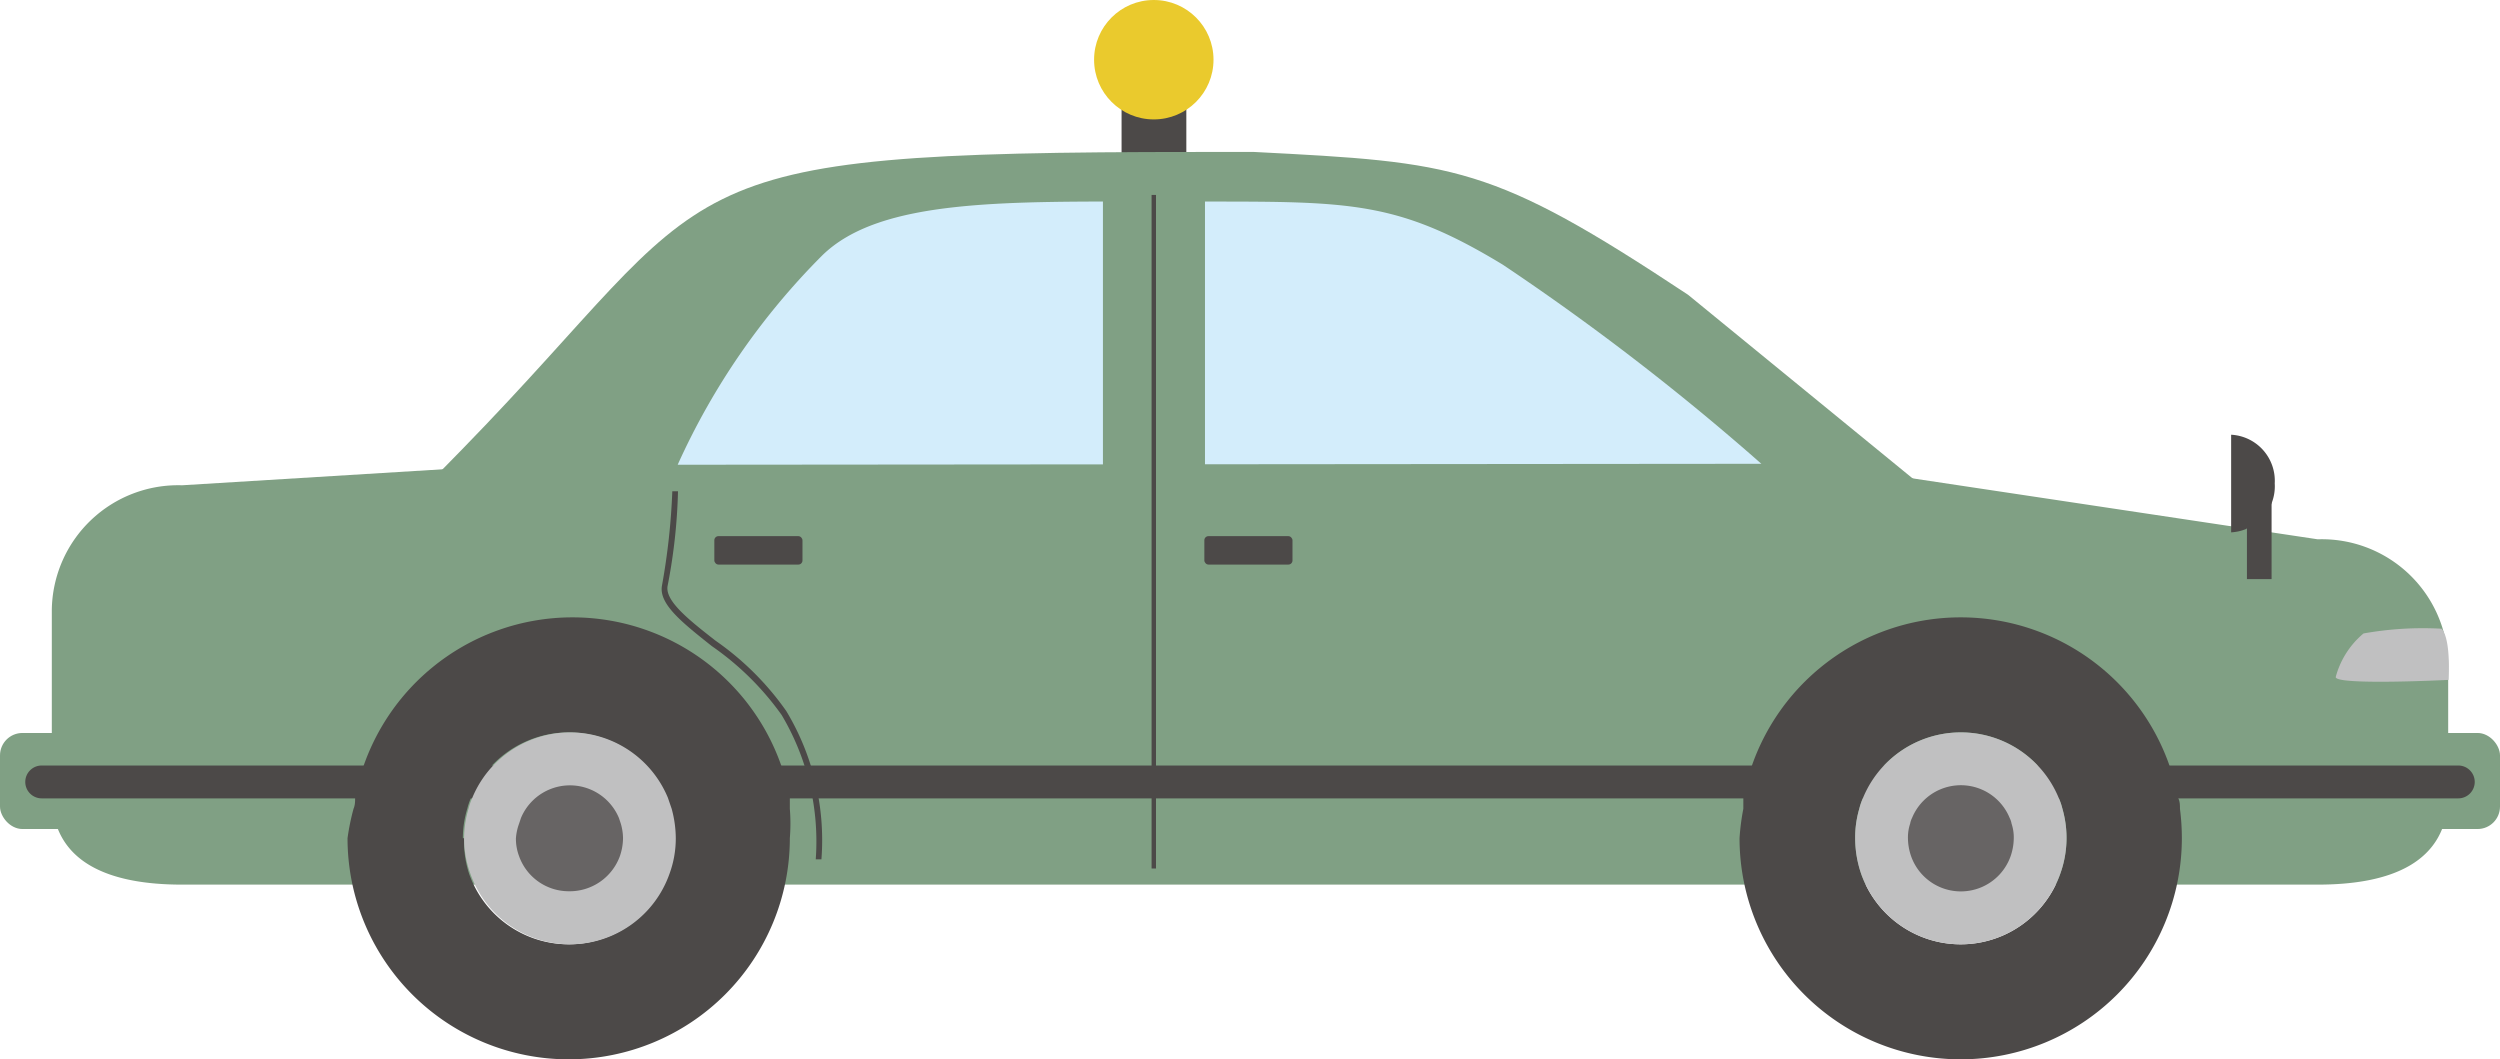
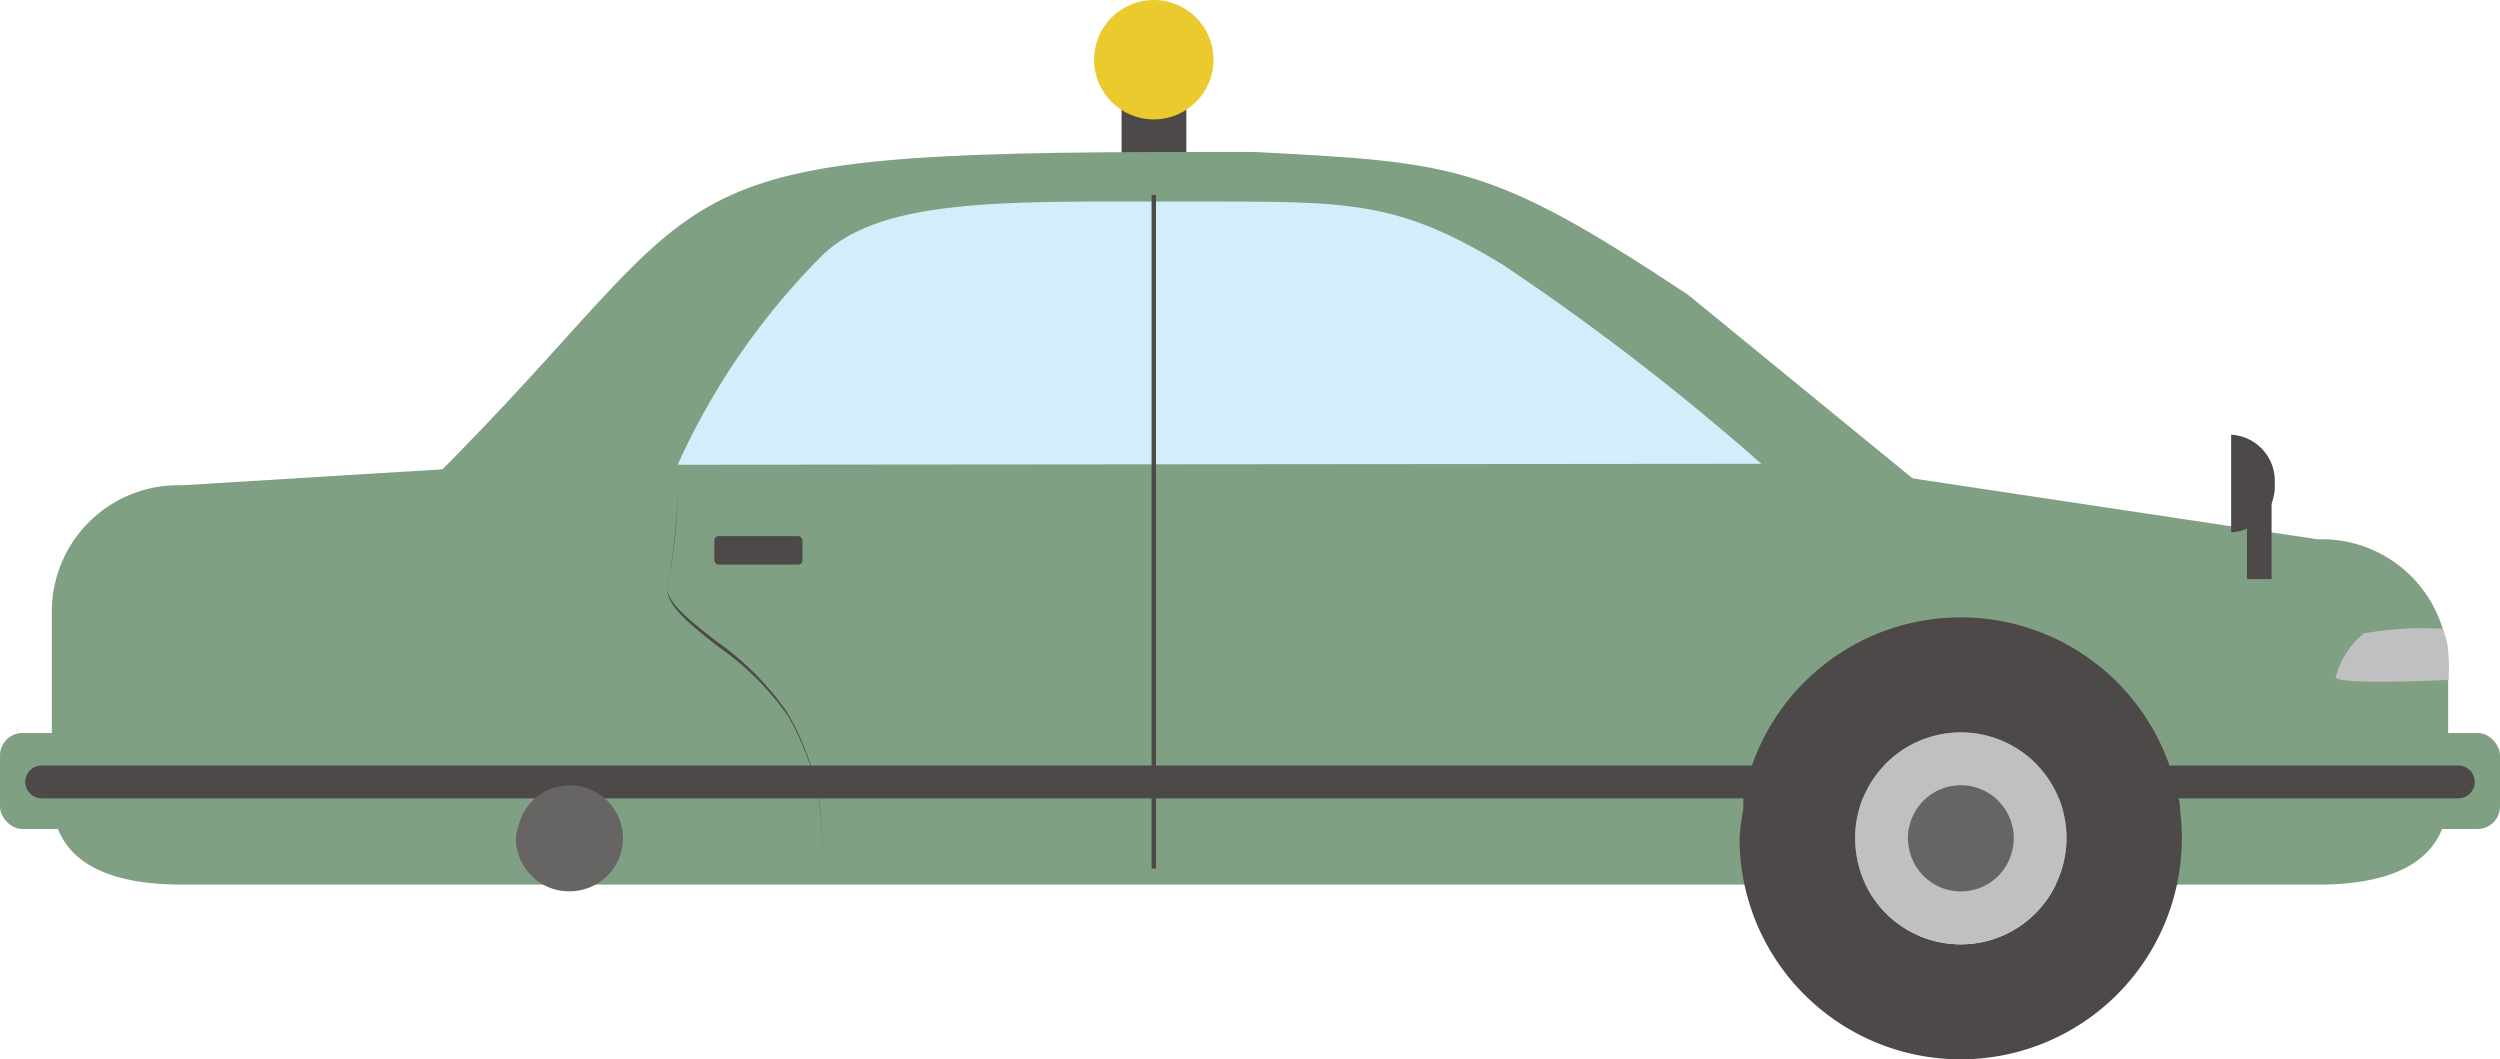
<svg xmlns="http://www.w3.org/2000/svg" width="79.13" height="33.53" viewBox="0 0 79.13 33.53">
  <defs>
    <style>.cls-1{fill:#4c4948;}.cls-2{fill:#eaca2d;}.cls-3{fill:#80a084;}.cls-4{fill:#c0c0c1;}.cls-5{fill:#676464;}.cls-6{fill:#d3edfb;}</style>
  </defs>
  <g id="レイヤー_2" data-name="レイヤー 2">
    <g id="コンテンツ">
      <rect class="cls-1" x="35.5" y="2.46" width="2.05" height="2.79" />
      <circle class="cls-2" cx="36.52" cy="1.89" r="1.89" />
      <path class="cls-3" d="M15.54,14.76l-9.78.6A4,4,0,0,0,1.64,19.3v5.85C1.64,27.33,3.49,28,5.76,28h67.6c2.28,0,4.13-.67,4.13-2.85V21a4,4,0,0,0-4.13-3.93L58,14.76" />
      <path class="cls-3" d="M61.22,15.7,53.43,9.33C47.21,5.21,46.1,5.14,39.7,4.81H37.88c-17.39,0-14.89.84-23.27,9.43L13.18,15.7" />
      <rect class="cls-3" y="23.19" width="79.13" height="3.04" rx="0.71" transform="translate(79.13 49.43) rotate(180)" />
      <path class="cls-1" d="M1.32,25.27H77.81a.52.52,0,0,0,.52-.52.52.52,0,0,0-.52-.52H1.32a.52.52,0,0,0-.52.52A.52.52,0,0,0,1.32,25.27Z" />
      <path class="cls-1" d="M55.06,26.53a7,7,0,0,0,14,0A7.28,7.28,0,0,0,69,25.6c0-.12,0-.23-.06-.35a7,7,0,0,0-13.76,0c0,.12,0,.23,0,.35A7.28,7.28,0,0,0,55.06,26.53Zm3.66,0a3.22,3.22,0,0,1,.13-.93,2.06,2.06,0,0,1,.12-.35,3.35,3.35,0,0,1,6.19,0,2.06,2.06,0,0,1,.12.35,3.34,3.34,0,0,1-.07,2.06,3.34,3.34,0,0,1-6.3,0A3.48,3.48,0,0,1,58.72,26.53Z" />
-       <path class="cls-1" d="M11,26.53a7,7,0,0,0,14,0A5.82,5.82,0,0,0,25,25.6c0-.12,0-.23,0-.35a7,7,0,0,0-13.76,0c0,.12,0,.23-.05.35A7.28,7.28,0,0,0,11,26.53Zm3.65,0a3.22,3.22,0,0,1,.14-.93,2.06,2.06,0,0,1,.12-.35,3.35,3.35,0,0,1,6.19,0l.12.35a3.6,3.6,0,0,1,.13.93,3.24,3.24,0,0,1-.2,1.13,3.34,3.34,0,0,1-6.3,0A3.24,3.24,0,0,1,14.69,26.53Z" />
      <path class="cls-4" d="M58.85,25.6a2.06,2.06,0,0,1,.12-.35,3.35,3.35,0,0,1,6.19,0,2.06,2.06,0,0,1,.12.35,3.34,3.34,0,0,1-.07,2.06,3.34,3.34,0,0,1-6.3,0,3.48,3.48,0,0,1-.19-1.13A3.22,3.22,0,0,1,58.85,25.6Z" />
      <path class="cls-5" d="M60.46,26.07a.64.64,0,0,1,.06-.18,1.67,1.67,0,0,1,3.09,0,.64.64,0,0,1,.06.18,1.39,1.39,0,0,1,.07.46,1.8,1.8,0,0,1-.1.57,1.67,1.67,0,0,1-3.15,0,1.8,1.8,0,0,1-.1-.57A1.39,1.39,0,0,1,60.46,26.07Z" />
-       <path class="cls-4" d="M14.83,25.6a2.06,2.06,0,0,1,.12-.35,3.35,3.35,0,0,1,6.19,0l.12.35a3.6,3.6,0,0,1,.13.93,3.24,3.24,0,0,1-.2,1.13,3.34,3.34,0,0,1-6.3,0,3.23,3.23,0,0,1-.06-2.06Z" />
      <path class="cls-5" d="M16.43,26.07l.06-.18a1.68,1.68,0,0,1,3.1,0l.06.18a1.7,1.7,0,0,1,.07.46,1.8,1.8,0,0,1-.1.57A1.69,1.69,0,0,1,18,28.21a1.67,1.67,0,0,1-1.57-1.11,1.56,1.56,0,0,1-.1-.57A1.7,1.7,0,0,1,16.43,26.07Z" />
      <path class="cls-6" d="M55.75,14.68a78.07,78.07,0,0,0-8.18-6.3c-3.29-2-4.8-2-9.38-2H36.87c-5,0-9-.11-10.85,1.71a22.4,22.4,0,0,0-4.57,6.62" />
-       <rect class="cls-3" x="34.91" y="5.02" width="3.23" height="14.23" />
-       <rect class="cls-1" x="38.12" y="16.97" width="2.79" height="0.9" rx="0.13" />
      <rect class="cls-1" x="36.45" y="6.17" width="0.14" height="21.32" />
      <rect class="cls-1" x="22.61" y="16.97" width="2.79" height="0.9" rx="0.13" />
-       <path class="cls-1" d="M26,27.2a7.92,7.92,0,0,0-1.11-4.69,9,9,0,0,0-2.24-2.23c-.86-.67-1.6-1.26-1.52-1.73a17.74,17.74,0,0,0,.33-3h-.18a21.27,21.27,0,0,1-.33,3c-.09.58.65,1.16,1.58,1.9a9,9,0,0,1,2.21,2.18,7.83,7.83,0,0,1,1.08,4.57Z" />
+       <path class="cls-1" d="M26,27.2a7.92,7.92,0,0,0-1.11-4.69,9,9,0,0,0-2.24-2.23c-.86-.67-1.6-1.26-1.52-1.73a17.74,17.74,0,0,0,.33-3a21.27,21.27,0,0,1-.33,3c-.09.58.65,1.16,1.58,1.9a9,9,0,0,1,2.21,2.18,7.83,7.83,0,0,1,1.08,4.57Z" />
      <path class="cls-4" d="M77.28,19.9a10.71,10.71,0,0,0-2.47.15,2.71,2.71,0,0,0-.88,1.38c0,.27,3.57.09,3.57.09S77.59,20.24,77.28,19.9Z" />
      <path class="cls-1" d="M70.62,13.76v3.09A1.46,1.46,0,0,0,72,15.3,1.46,1.46,0,0,0,70.62,13.76Z" />
      <rect class="cls-1" x="71.12" y="15.59" width="0.78" height="2.73" transform="translate(143.02 33.92) rotate(-180)" />
    </g>
  </g>
</svg>